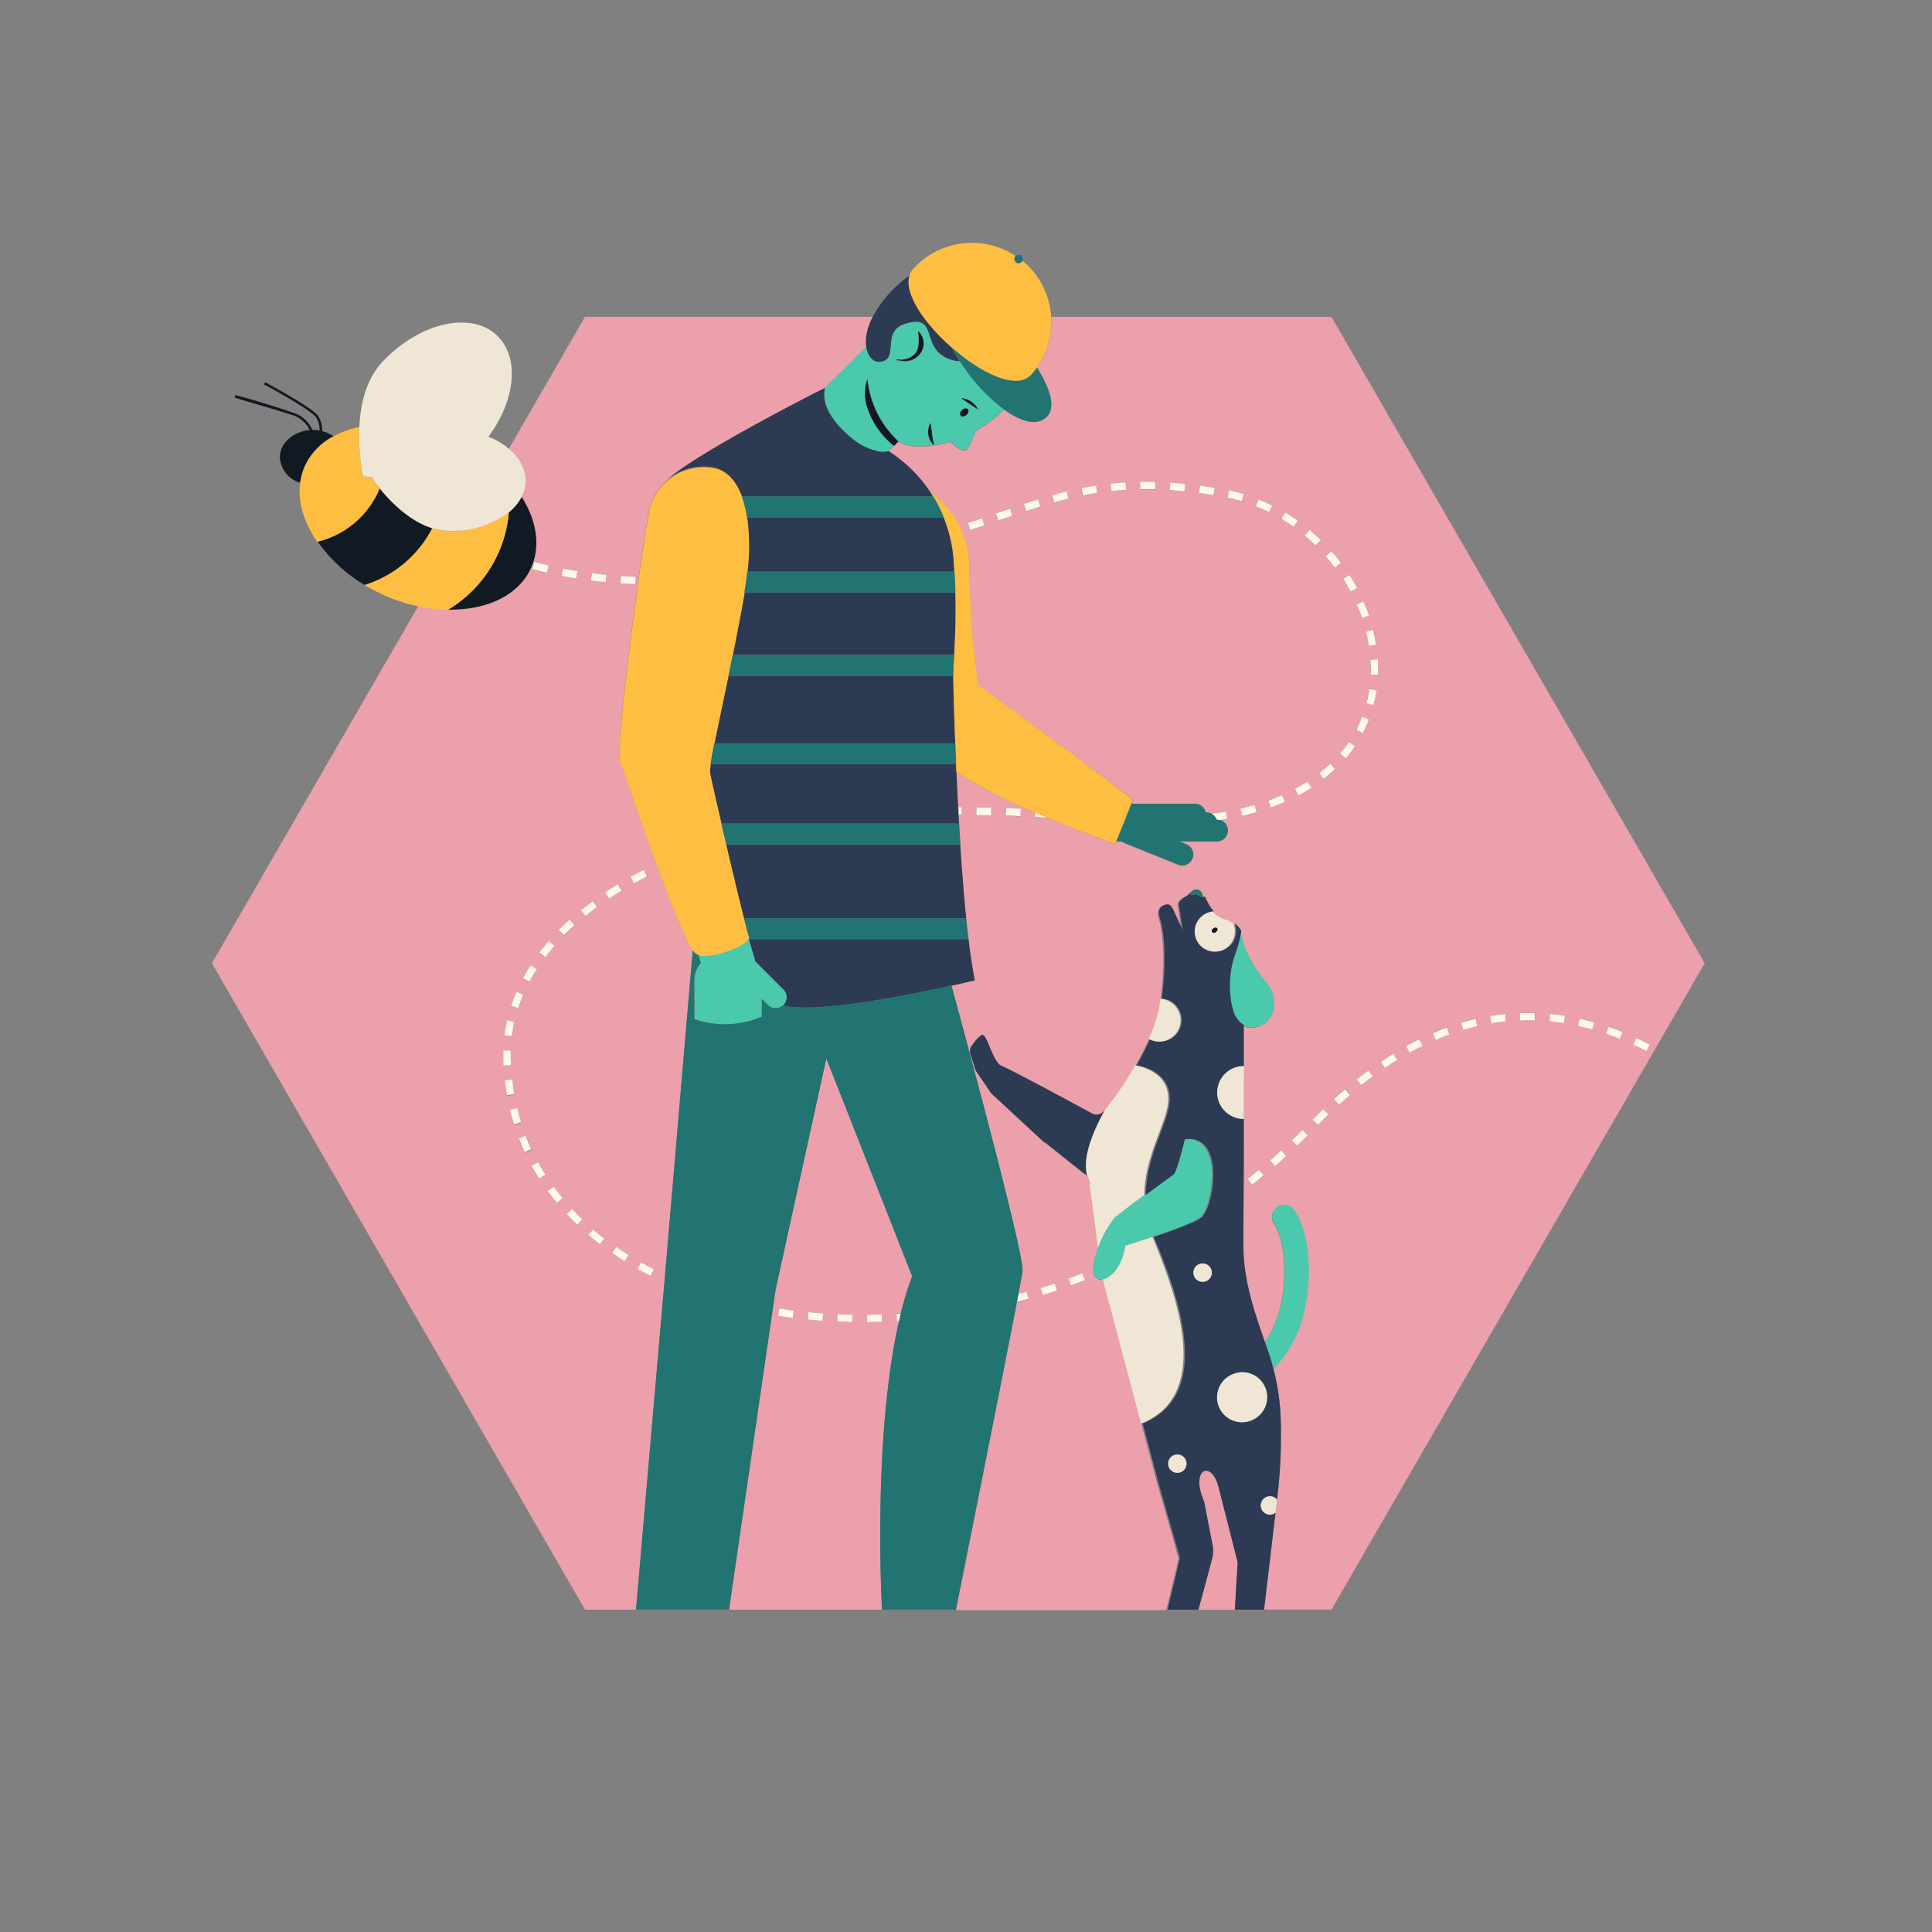
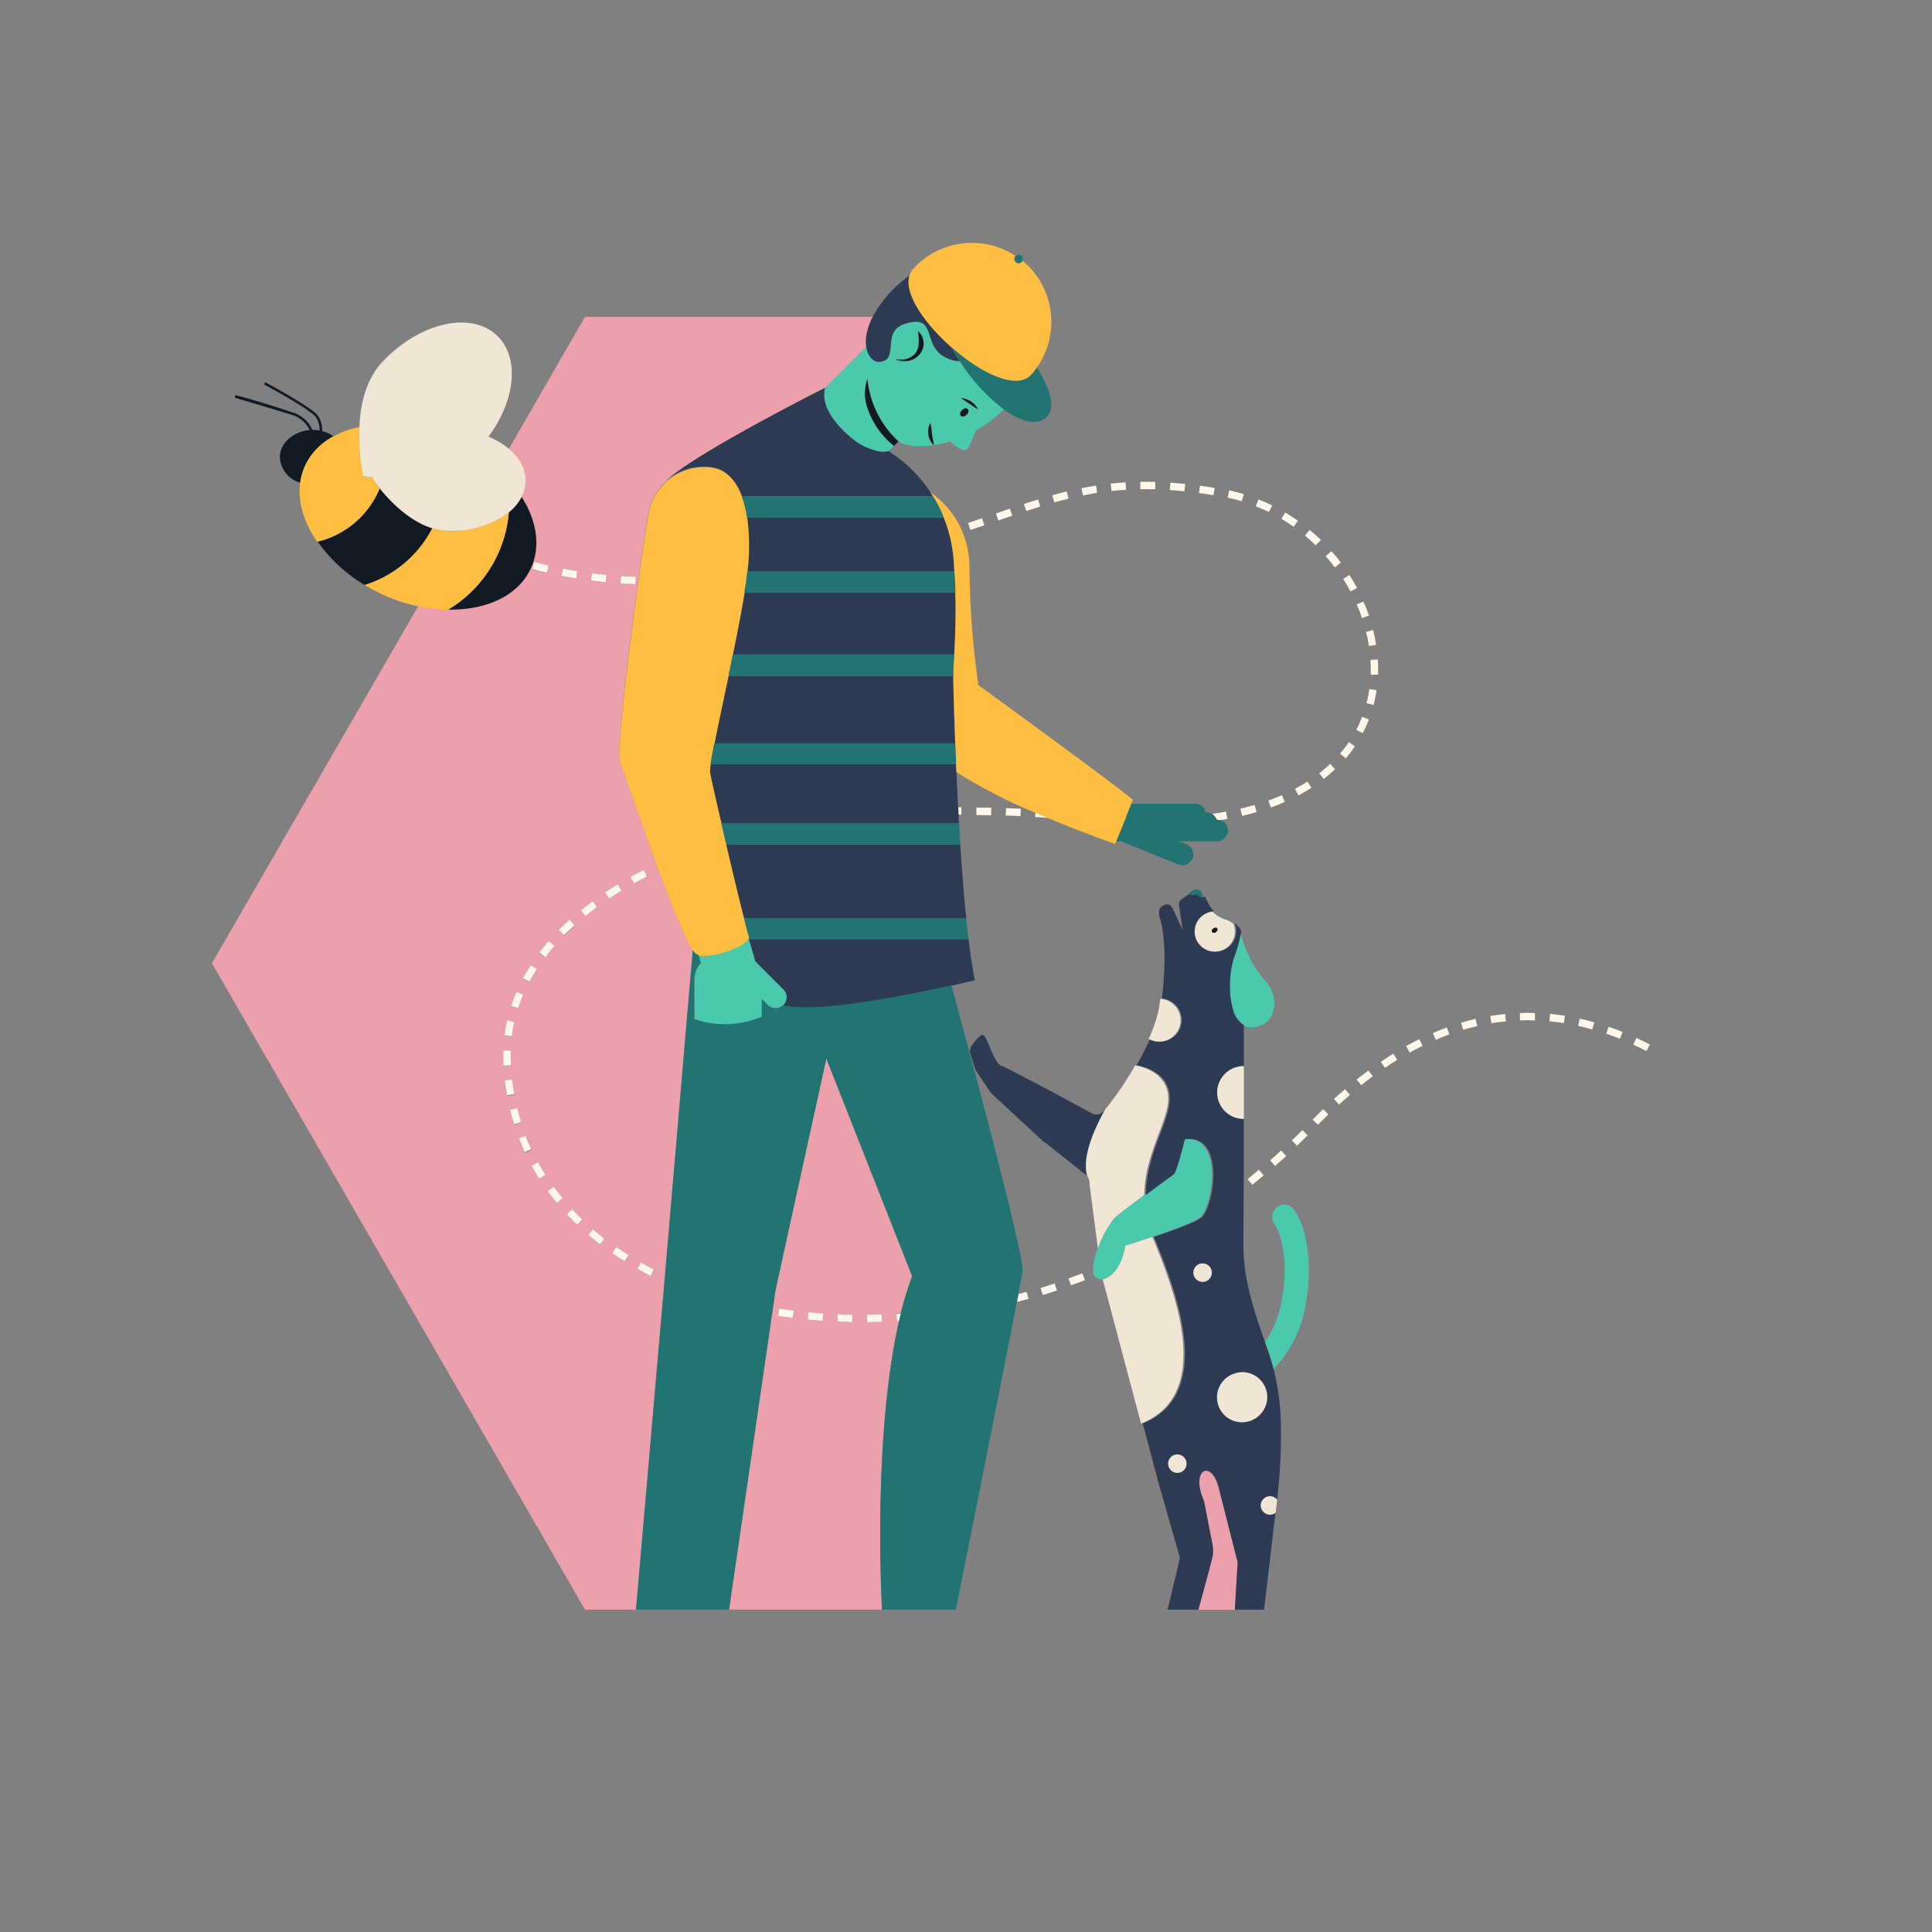
<svg xmlns="http://www.w3.org/2000/svg" id="Layer_1" data-name="Layer 1" viewBox="0 0 340.16 340.16">
  <rect x="0" y="0" width="340.16" height="340.16" fill="#808080" stroke="none" />
  <defs>
    <style>.cls-1{fill:#eba0ac;}.cls-2{fill:#fff8ea;}.cls-3{fill:#111a23;}.cls-4{fill:#4bc9ac;}.cls-5{fill:#2d3a53;}.cls-6{fill:#febe42;}.cls-7{fill:#f0e6d6;}.cls-8{fill:#217471;}</style>
  </defs>
-   <path class="cls-1" d="M234.43,55.79H185.1a13.85,13.85,0,0,1-2.51,8.9c2.41,3.91,3.51,7.29,1.46,8.9-1.75,1.39-4.44.52-7.24-1.5a21.86,21.86,0,0,1-5,3.8c-.61,1.6-1.28,3.15-1.68,3.38-.76.41-2.38-1-2.87-1.46-4.08,1.23-7.73,1-9.09-.09l-.8.81-.92.92.72.49a25.94,25.94,0,0,1,2.27,1.76,24.81,24.81,0,0,1,4.36,5,16,16,0,0,1,6.88,13.06,155.39,155.39,0,0,0,1.57,20.9s25,18.13,27.27,20.15l-.3.75h.83l.16,0h10.16a1.93,1.93,0,0,1,1.88,1.52h.12a1.87,1.87,0,0,1,1,.28c.86-.12,1.7-.25,2.52-.41l.23,1.28c-.45.09-.92.15-1.37.23a1.91,1.91,0,0,1-.54,3.75h-6.65l1.29.52a1.92,1.92,0,0,1-1.44,3.56l-9.43-3.8a2,2,0,0,1-.46-.28h-1l-.16.4s-5.45-1.89-11.87-4.57l-2.23-.15.05-.77a90.69,90.69,0,0,1-13.91-7.17c.08,2,.18,4.1.29,6.24h.58l0,1.3h-.54l.09,1.59c.07,1.22.14,2.45.22,3.67.28,4.45.63,8.9,1.05,13,.13,1.26.26,2.49.41,3.67.32,2.69.69,5.14,1.09,7.22h0s-1.58.39-4.07.94c3.14,11.55,12.88,47.66,12.51,50.32-.05.43-.32,1.85-.73,4l1.41-.38.35,1.25c-.67.19-1.35.37-2,.54-2.5,13-8.92,45.1-10.74,54.18h37c1-4,2.19-9,2.17-9.15l-4-14a.29.29,0,0,0,0-.09l-2.54-9.55-6.75-25.41a1.39,1.39,0,0,1-1.73-1.38,10.29,10.29,0,0,1,.85-4l-1.47-11.29-.09-.7h0a1.49,1.49,0,0,0-.3-.77,1.52,1.52,0,0,0-.66-.54l-6.65-5.3a1.7,1.7,0,0,1-.46-.29l-9-8.34a2.09,2.09,0,0,1-.24-.28l-2.51-3.69a1.62,1.62,0,0,1-.2-.42l-.84-2.64a1.62,1.62,0,0,1,.21-1.43c.5-.7,1.3-1.73,1.85-1.91.86-.29,1.88,4.88,3.47,5.46,1.32.48,12.37,6.44,15.92,8.37a1.63,1.63,0,0,0,2-.36c.1-.11.2-.24.3-.36a52.2,52.2,0,0,0,5.25-7.74c.9-1.59,1.71-3.18,2.38-4.68a23.12,23.12,0,0,0,1.84-5.47c.09-.55.15-1.07.22-1.59,1-7.91.16-12.33-.21-13.76-.57-1.58-.17-2.41.66-2.72s1.24.07,1.8,1.34l1.43,3.08-.65-4.29c-.21-1,.84-1.38,1.45-1.81l.61-.44.49-.35a1.12,1.12,0,0,1,.56-.29,1.07,1.07,0,0,1,1.26.87l.16.33.71,1.4a5.22,5.22,0,0,0,.93,1.25,5.39,5.39,0,0,0,2.48,1.46,4.44,4.44,0,0,1,1.18.67,4.3,4.3,0,0,1,1.13,1.31l0,.06s0,.1,0,.15,0-.1,0-.15a19.91,19.91,0,0,0,4.24,8.55c3.16,3.25,1.91,8.54-2.58,8.35a2.72,2.72,0,0,1-1.23-.36c.4,10.71.11,33.17.12,38.79,0,5.84,1.72,11.1,3.78,17a19.25,19.25,0,0,0,3-7.57c1.09-5.77.13-11.14-1.34-13.25a2.13,2.13,0,1,1,3.48-2.47l0,0c2.42,3.49,3.23,10.11,2,16.48A21.44,21.44,0,0,1,224.21,241a40,40,0,0,1,1.23,7.78,89.52,89.52,0,0,1-.57,15l-2.31,19.61h11.87L300.14,169.6ZM170.85,93.31h0l-.41-1.23,2.45-.83.42,1.23Zm4.92-1.68-.42-1.23,2.46-.84.42,1.23ZM180.69,90h0l-.41-1.24c.84-.27,1.67-.54,2.49-.79l.39,1.24-2.47.79Zm4.94-1.52h0l-.35-1.25c.84-.24,1.68-.46,2.53-.67l.31,1.27c-.84.21-1.67.42-2.49.65Zm5-1.21h0L190.37,86c.85-.17,1.71-.33,2.58-.46l.2,1.28c-.86.14-1.7.29-2.52.46Zm5.07-.79h0l-.14-1.3c.86-.09,1.73-.16,2.62-.22l.08,1.3C197.38,86.29,196.53,86.36,195.7,86.45Zm7.7-.3-1.89,0h-.69l0-1.3c.29,0,.58,0,.87,0l1.76,0Zm5.14.35c-.88-.09-1.74-.16-2.57-.22l.09-1.3c.85.06,1.72.13,2.61.23Zm5.11.69c-.86-.14-1.71-.27-2.55-.38l.18-1.29c.84.11,1.7.24,2.59.39Zm-23.1,137,.47,1.21c-.81.31-1.63.61-2.45.9h0l-.43-1.22C188.94,224.8,189.74,224.5,190.55,224.19Zm-4.86,1.74.4,1.24c-.82.27-1.65.53-2.48.78h0l-.38-1.25Zm-11.2-82.43-2.6-.05,0-1.3,2.61,0Zm5.18.2c-.87,0-1.73-.08-2.59-.11l0-1.31,2.61.12Zm40.81,64.92h0l-.81-1,2-1.63.83,1C221.84,207.53,221.16,208.07,220.48,208.62Zm21.83-95.08-1.28.2c-.13-.83-.29-1.67-.5-2.49l1.26-.32C242,111.8,242.18,112.67,242.31,113.54ZM241,108.38l-1.23.43c-.27-.8-.58-1.6-.92-2.38l1.19-.52C240.44,106.72,240.76,107.56,241,108.38Zm-3.45-7.15c.47.74.92,1.51,1.34,2.29l-1.15.61c-.4-.75-.83-1.49-1.29-2.2ZM234.41,97c.58.66,1.14,1.35,1.67,2l-1,.78c-.51-.67-1-1.34-1.61-2Zm-3.8-3.7c.67.56,1.34,1.16,2,1.77l-.91.94q-.91-.9-1.89-1.71Zm-4.32-3.07c.75.45,1.5.94,2.22,1.45l-.75,1.06c-.69-.49-1.41-1-2.14-1.39Zm-10.11-2.58.27-1.28c.85.19,1.72.41,2.57.66l-.37,1.25C217.83,88,217,87.82,216.18,87.65Zm2.52,56h0l-.3-1.27c.85-.2,1.68-.42,2.48-.65l.37,1.25C220.42,143.22,219.57,143.45,218.7,143.65Zm2.36-54.54.47-1.21c.82.32,1.64.68,2.43,1.07l-.57,1.17C222.63,89.76,221.84,89.42,221.06,89.11Zm2.69,53.05h0l-.44-1.22c.8-.29,1.6-.61,2.37-.95l.52,1.2C225.42,141.54,224.59,141.87,223.75,142.16Zm.75,63.11h0l-.86-1c.66-.56,1.3-1.14,1.93-1.72l.88,1Q225.48,204.42,224.5,205.27Zm3.86-3.53h0l-.9-.94c.62-.59,1.24-1.2,1.85-1.81l.92.92C229.61,200.52,229,201.14,228.36,201.74Zm.24-61.7h0l-.61-1.15c.76-.4,1.5-.83,2.2-1.28l.7,1.1C230.16,139.18,229.39,139.63,228.6,140Zm3.45,58-.94-.91c.62-.64,1.24-1.25,1.86-1.85l.91.93Q233,197.1,232.05,198Zm1-60.86h0l-.79-1c.67-.52,1.32-1.07,1.93-1.65l.89.95A24,24,0,0,1,233.06,137.18Zm2.69,57.25h0l-.88-1c.66-.6,1.31-1.18,2-1.74l.85,1C237,193.27,236.39,193.84,235.75,194.43Zm1.18-60.91h0l-1-.85a23.23,23.23,0,0,0,1.54-2l1.07.74A25.28,25.28,0,0,1,236.93,133.52Zm2.88-7.32,1.21.47a22.21,22.21,0,0,1-1.1,2.44h0l-1.15-.6A21.58,21.58,0,0,0,239.81,126.2Zm-.15,64.88h0l-.81-1c.7-.55,1.39-1.08,2.08-1.6l.78,1C241,190,240.35,190.53,239.66,191.08Zm2.19-67h0l-1.25-.33c.21-.82.37-1.64.5-2.47l1.28.18A23.34,23.34,0,0,1,241.85,124.13Zm.77-5.28h0l-1.3,0c0-.34,0-.68,0-1,0-.51,0-1,0-1.52l1.3-.08c0,.54.05,1.07.05,1.6,0,.36,0,.72,0,1.07ZM243.81,188l-.73-1.07c.73-.5,1.47-1,2.21-1.44l.68,1.11C245.25,187.06,244.53,187.53,243.81,188Zm4.38-2.7-.63-1.14c.78-.43,1.56-.84,2.33-1.22l.57,1.17C249.71,184.5,249,184.9,248.19,185.32Zm4.61-2.26h0l-.52-1.2q1.23-.53,2.46-1l.44,1.22c-.79.29-1.59.6-2.38.94Zm4.82-1.75h0l-.37-1.24c.85-.26,1.7-.48,2.55-.68l.29,1.27c-.82.19-1.65.41-2.47.65Zm5-1.15h0l-.21-1.28c.88-.15,1.75-.26,2.62-.35l.13,1.3c-.84.08-1.69.2-2.54.33Zm7.65-.5c-.85,0-1.7,0-2.56,0h0l0-1.3q1.32-.06,2.64,0Zm5.09.47c-.84-.13-1.69-.24-2.54-.32l.12-1.3c.88.09,1.76.2,2.62.33Zm5,1.11q-1.23-.35-2.49-.63l.28-1.27c.87.19,1.72.41,2.57.65Zm4.86,1.66c-.79-.32-1.59-.62-2.4-.89l.42-1.23c.83.28,1.65.59,2.47.92Zm2.37,1,.54-1.18c.8.37,1.59.75,2.37,1.16l-.6,1.15C289.12,184.66,288.35,184.28,287.57,183.92Z" />
  <path class="cls-1" d="M136.55,227.11l-8.19,56.3h26.92c-.36-7.77-1.09-32.66,3-50.83l-.4,0h0l-.07-1.3.78-.06a60.24,60.24,0,0,1,2-6.55l-15.11-38.32Zm3.06,4.93c-.87-.11-1.73-.23-2.59-.37l.2-1.28c.85.13,1.7.25,2.56.36Zm5.22.51c-.88-.06-1.75-.13-2.61-.22l.13-1.3c.85.09,1.71.16,2.57.22Zm10.42-1.12.05,1.3-2.62.06v-1.3Zm-7.75,0c.86,0,1.72.06,2.58.08l0,1.3c-.88,0-1.75,0-2.62-.08Z" />
  <path class="cls-1" d="M214.59,262c-.56-2.32-1.66-3.24-2.47-3a1.07,1.07,0,0,0-.32.16c-.62.48-.92,1.84-.3,3.87l.27,1.39,1.47,7.54a5.53,5.53,0,0,1-.07,2.46h0c-.3,1.21-.81,3.11-1.37,5.15l0,.17-.64,2.35-.05.19c-.11.38-.22.77-.32,1.15h6.66l.48-8.11a1.59,1.59,0,0,0-.1-.68Z" />
  <path class="cls-1" d="M114.31,89.73a9.76,9.76,0,0,1,3-5c4.75-4.72,27.8-16.33,28-16.41l7.28-7.27a6.65,6.65,0,0,1,.06-2.21,11.08,11.08,0,0,1,1.08-3.06H103L81.15,93.66c.34.2.66.4,1,.59l-.62,1.15c-.37-.2-.7-.41-1-.61L37.31,169.6,103,283.41h9l5-57.62h0l4-46.84h0l1-11.66c-3.25-4.79-11.87-30.88-12.8-33.14C108.16,131.69,113.31,94.31,114.31,89.73Zm-5,11.68c.84,0,1.7.1,2.58.13l0,1.31-2.62-.14Zm-5.14-.49c.84.11,1.69.2,2.56.28l-.12,1.3c-.88-.08-1.75-.18-2.6-.29Zm-5.09-.8c.82.16,1.67.3,2.53.44l-.2,1.29c-.88-.14-1.74-.29-2.58-.46Zm-1.53,66.44c-.57.65-1.11,1.32-1.61,2h0l-1-.78c.52-.69,1.08-1.38,1.66-2ZM94.09,99c.81.22,1.64.43,2.5.63l-.3,1.27c-.87-.2-1.71-.42-2.54-.64Zm-.67,71,1.1.7c-.47.73-.9,1.46-1.3,2.2h0l-1.14-.61C92.49,171.46,92.94,170.69,93.42,169.94Zm-2.2,7.57h0L90,177.1c.27-.84.59-1.67.94-2.48l1.19.51c-.33.78-.63,1.57-.9,2.38Zm-1.1,4.94h0l-1.29-.16c.12-.88.26-1.76.46-2.63l1.27.29c-.18.82-.33,1.66-.44,2.5Zm-.93-85c.78.29,1.59.56,2.43.83l-.39,1.24c-.86-.27-1.69-.55-2.49-.85Zm-2.9.26c-.83-.35-1.63-.7-2.4-1.07l.56-1.17c.75.36,1.53.71,2.34,1Zm2.33,88.69c0-.22,0-.45,0-.68s0-.48,0-.72l1.3,0c0,.23,0,.46,0,.69s0,.43,0,.65c0,.41,0,.81,0,1.21l-1.3.07C88.65,187.18,88.63,186.77,88.62,186.35Zm.26,3.87,1.3-.14c.09.85.22,1.7.36,2.53l-1.28.23C89.11,192,89,191.11,88.88,190.22Zm.92,5.2,1.26-.31c.21.84.44,1.66.69,2.47l-1.24.39C90.25,197.13,90,196.28,89.8,195.42Zm2.62,7.46c-.38-.8-.73-1.62-1-2.43l1.22-.47c.31.8.64,1.58,1,2.35ZM95,207.52c-.47-.74-.92-1.5-1.34-2.27l1.14-.63c.41.75.84,1.48,1.3,2.2Zm3.11,4.26c-.56-.68-1.1-1.37-1.62-2.08l1-.77c.5.69,1,1.37,1.57,2Zm.32-48c.61-.61,1.24-1.22,1.91-1.82l.87,1c-.65.58-1.26,1.17-1.85,1.77h0Zm3.27,51.89c-.64-.6-1.26-1.23-1.86-1.87l.95-.89c.58.62,1.18,1.23,1.8,1.82Zm.64-55.43c.67-.54,1.36-1.08,2.08-1.61l.77,1c-.71.52-1.38,1.05-2,1.58h0Zm3.36,58.86c-.7-.54-1.38-1.09-2.05-1.66l.85-1c.65.55,1.31,1.09,2,1.62Zm8.91,5.57c-.79-.4-1.56-.81-2.32-1.24l.64-1.13c.74.42,1.5.82,2.27,1.21Zm-1.22-71.49.59,1.17c-.78.39-1.54.8-2.28,1.2h0l-.63-1.14C111.78,154,112.55,153.56,113.34,153.16ZM110,222.07c-.75-.47-1.48-.95-2.2-1.45l.74-1.07c.7.49,1.42,1,2.15,1.42Zm-2.74-63.87h0l-.72-1.08q1.06-.72,2.22-1.41l.67,1.11C108.67,157.27,108,157.73,107.24,158.2Z" />
  <path class="cls-2" d="M181.09,228.69l-.35-1.25-1.41.38q-.12.66-.27,1.41C179.74,229.06,180.42,228.88,181.09,228.69Z" />
  <path class="cls-2" d="M112.24,223.41c.76.43,1.53.84,2.32,1.24l.59-1.16c-.77-.39-1.53-.79-2.27-1.21Z" />
  <path class="cls-2" d="M169.27,143.44h0l0-1.3h-.58c0,.43.05.86.07,1.3Z" />
  <path class="cls-2" d="M155.25,231.43l-2.58.06v1.3l2.62-.06Z" />
  <path class="cls-2" d="M214.18,144.32h0a1.91,1.91,0,0,1,.54.09c.45-.08.92-.14,1.37-.23l-.23-1.28c-.82.16-1.66.29-2.52.41A1.88,1.88,0,0,1,214.18,144.32Z" />
  <polygon class="cls-2" points="116.93 225.79 116.93 225.78 116.93 225.79 116.93 225.79" />
  <path class="cls-2" d="M227.46,200.79l.9.94h0c.63-.6,1.25-1.22,1.87-1.84l-.92-.92C228.7,199.59,228.08,200.2,227.46,200.79Z" />
  <path class="cls-2" d="M173.31,92.48l-.42-1.23-2.45.83.41,1.23Z" />
  <path class="cls-2" d="M157.91,232.61h0l.4,0c.11-.44.21-.89.31-1.33l-.78.06Z" />
  <path class="cls-2" d="M137,231.67c.86.14,1.72.26,2.59.37l.17-1.29c-.86-.11-1.71-.23-2.56-.36Z" />
  <path class="cls-2" d="M142.22,232.33c.86.09,1.73.16,2.61.22l.09-1.3c-.86-.06-1.72-.13-2.57-.22Z" />
  <path class="cls-2" d="M147.44,232.7c.87,0,1.74.07,2.62.08l0-1.3c-.86,0-1.72,0-2.58-.08Z" />
  <path class="cls-2" d="M182.26,143.84l2.23.15-2.18-.92Z" />
  <path class="cls-2" d="M225.69,140c-.77.34-1.57.66-2.37.95l.44,1.22h0c.84-.29,1.67-.62,2.46-1Z" />
  <path class="cls-2" d="M174.52,142.2l-2.61,0,0,1.3,2.6.05Z" />
  <path class="cls-2" d="M219.67,207.6l.81,1h0c.68-.55,1.36-1.09,2-1.65l-.83-1Z" />
  <path class="cls-2" d="M177.08,143.59c.86,0,1.72.06,2.59.11l.07-1.3-2.61-.12Z" />
  <path class="cls-2" d="M170.85,93.31Z" />
  <path class="cls-2" d="M223.64,204.29l.86,1q1-.86,1.95-1.74l-.88-1C224.94,203.15,224.3,203.73,223.64,204.29Z" />
  <polygon class="cls-2" points="224.5 205.27 224.5 205.27 224.5 205.27 224.5 205.27" />
  <path class="cls-2" d="M183.61,228c.83-.25,1.66-.51,2.48-.78l-.4-1.24-2.47.78.38,1.25Z" />
  <path class="cls-2" d="M180.69,90Z" />
  <polygon class="cls-2" points="175.35 90.4 175.77 91.63 178.23 90.79 177.81 89.56 175.35 90.4" />
  <path class="cls-2" d="M182.77,87.94c-.82.25-1.65.52-2.49.79l.41,1.24,2.47-.79Z" />
  <path class="cls-2" d="M188.57,226.3c.82-.29,1.64-.59,2.45-.9l-.47-1.21c-.81.31-1.61.61-2.42.9l.43,1.22Z" />
  <path class="cls-2" d="M109.42,156.81l-.67-1.11q-1.16.69-2.22,1.41l.72,1.08h0C108,157.73,108.67,157.27,109.42,156.81Z" />
  <path class="cls-2" d="M90.93,174.62c-.35.81-.67,1.64-.94,2.48l1.23.41c.27-.81.57-1.6.9-2.38Z" />
  <path class="cls-2" d="M82.17,94.25c-.36-.19-.68-.39-1-.59l-.65,1.13c.35.2.68.41,1,.61Z" />
  <polygon class="cls-2" points="91.22 177.51 91.22 177.5 91.22 177.51 91.22 177.51" />
  <path class="cls-2" d="M89.28,179.66c-.2.87-.34,1.75-.46,2.63l1.29.16c.11-.84.26-1.68.44-2.5Z" />
  <polygon class="cls-2" points="90.11 182.45 90.11 182.45 90.11 182.45 90.11 182.45" />
-   <polygon class="cls-2" points="93.23 172.84 93.22 172.84 93.22 172.84 93.23 172.84" />
  <path class="cls-2" d="M94.52,170.64l-1.1-.7c-.48.75-.93,1.52-1.34,2.29l1.14.61C93.62,172.1,94.05,171.37,94.52,170.64Z" />
  <path class="cls-2" d="M101.64,100.56c-.86-.14-1.71-.28-2.53-.44l-.25,1.27c.84.17,1.7.32,2.58.46Z" />
  <path class="cls-2" d="M106.76,101.2c-.87-.08-1.72-.17-2.56-.28l-.16,1.29c.85.11,1.72.21,2.6.29Z" />
  <path class="cls-2" d="M96.59,99.58c-.86-.2-1.69-.41-2.5-.63l-.34,1.26c.83.22,1.67.44,2.54.64Z" />
  <path class="cls-2" d="M96,168.54h0c.5-.67,1-1.34,1.61-2l-1-.85c-.58.67-1.14,1.36-1.66,2Z" />
  <path class="cls-2" d="M91.62,98.23c-.84-.27-1.65-.54-2.43-.83l-.45,1.22c.8.3,1.63.58,2.49.85Z" />
  <path class="cls-2" d="M91.06,195.11l-1.26.31c.21.86.45,1.71.71,2.55l1.24-.39C91.5,196.77,91.27,196,91.06,195.11Z" />
  <path class="cls-2" d="M105.14,159.66l-.77-1c-.72.53-1.41,1.07-2.08,1.61l.81,1h0C103.76,160.71,104.43,160.18,105.14,159.66Z" />
  <path class="cls-2" d="M99.79,213.78c.6.64,1.22,1.27,1.86,1.87l.89-.94c-.62-.59-1.22-1.2-1.8-1.82Z" />
  <path class="cls-2" d="M101.16,162.91l-.87-1c-.67.6-1.3,1.21-1.91,1.82l.93.91h0C99.9,164.08,100.51,163.49,101.16,162.91Z" />
  <path class="cls-2" d="M103.6,217.42c.67.57,1.35,1.12,2.05,1.66l.79-1c-.68-.53-1.34-1.07-2-1.62Z" />
  <path class="cls-2" d="M83.89,96.59c.77.37,1.57.72,2.4,1.07l.5-1.2c-.81-.33-1.59-.68-2.34-1Z" />
  <path class="cls-2" d="M111.92,101.54c-.88,0-1.74-.08-2.58-.13l-.09,1.3,2.62.14Z" />
  <path class="cls-2" d="M107.78,220.62c.72.5,1.45,1,2.2,1.45l.69-1.1c-.73-.46-1.45-.93-2.15-1.42Z" />
  <path class="cls-2" d="M96.44,209.7c.52.71,1.06,1.4,1.62,2.08l1-.83c-.54-.65-1.07-1.33-1.57-2Z" />
  <path class="cls-2" d="M90.18,190.08l-1.3.14c.1.89.23,1.76.38,2.62l1.28-.23C90.4,191.78,90.27,190.93,90.18,190.08Z" />
  <path class="cls-2" d="M113.93,154.33l-.59-1.17c-.79.4-1.56.81-2.32,1.23l.63,1.14h0C112.39,155.13,113.15,154.72,113.93,154.33Z" />
  <path class="cls-2" d="M91.37,200.45c.32.81.67,1.63,1,2.43l1.17-.55c-.36-.77-.69-1.55-1-2.35Z" />
  <path class="cls-2" d="M93.61,205.25c.42.77.87,1.53,1.34,2.27l1.1-.7c-.46-.72-.89-1.45-1.3-2.2Z" />
  <path class="cls-2" d="M89.92,186.32c0-.22,0-.42,0-.65s0-.46,0-.69l-1.3,0c0,.24,0,.5,0,.72s0,.46,0,.68c0,.42,0,.83,0,1.25l1.3-.07C90,187.13,89.93,186.73,89.92,186.32Z" />
  <path class="cls-2" d="M239.81,108.81l1.23-.43c-.28-.82-.6-1.66-1-2.47l-1.19.52C239.23,107.21,239.54,108,239.81,108.81Z" />
  <path class="cls-2" d="M238.93,103.52c-.42-.78-.87-1.55-1.34-2.29l-1.1.7c.46.71.89,1.45,1.29,2.2Z" />
  <path class="cls-2" d="M241,113.74l1.28-.2c-.13-.87-.3-1.74-.52-2.61l-1.26.32C240.74,112.07,240.9,112.91,241,113.74Z" />
  <path class="cls-2" d="M236.08,99.05c-.53-.7-1.09-1.39-1.67-2l-1,.86c.56.63,1.1,1.3,1.61,2Z" />
  <path class="cls-2" d="M232.58,95.07c-.63-.61-1.3-1.21-2-1.77l-.83,1q1,.81,1.89,1.71Z" />
  <path class="cls-2" d="M241.34,117.78c0,.34,0,.68,0,1l1.3,0c0-.35,0-.71,0-1.07,0-.53,0-1.06-.05-1.6l-1.3.08C241.33,116.77,241.34,117.27,241.34,117.78Z" />
  <path class="cls-2" d="M246,186.62l-.68-1.11c-.74.46-1.48.94-2.21,1.44l.73,1.07C244.53,187.53,245.25,187.06,246,186.62Z" />
  <polygon class="cls-2" points="252.8 183.06 252.79 183.06 252.79 183.06 252.8 183.06" />
  <path class="cls-2" d="M255.18,182.12l-.44-1.22q-1.23.43-2.46,1l.52,1.2C253.59,182.72,254.39,182.41,255.18,182.12Z" />
  <polygon class="cls-2" points="257.62 181.31 257.62 181.31 257.61 181.31 257.62 181.31" />
  <polygon class="cls-2" points="242.63 118.85 242.62 118.85 242.62 118.86 242.63 118.85" />
  <path class="cls-2" d="M250.46,184.13l-.57-1.17c-.77.38-1.55.79-2.33,1.22l.63,1.14C249,184.9,249.71,184.5,250.46,184.13Z" />
  <path class="cls-2" d="M228.51,91.68c-.72-.51-1.47-1-2.22-1.45l-.67,1.12c.73.43,1.45.9,2.14,1.39Z" />
  <path class="cls-2" d="M228,138.89l.61,1.15h0c.79-.41,1.56-.86,2.29-1.33l-.7-1.1C229.49,138.06,228.75,138.49,228,138.89Z" />
  <path class="cls-2" d="M190.63,87.24Z" />
  <path class="cls-2" d="M188.12,87.8l-.31-1.27c-.85.21-1.69.43-2.53.67l.35,1.25C186.45,88.22,187.28,88,188.12,87.8Z" />
  <path class="cls-2" d="M195.7,86.45Z" />
  <path class="cls-2" d="M193.15,86.78,193,85.5c-.87.13-1.73.29-2.58.46l.26,1.28C191.45,87.07,192.29,86.92,193.15,86.78Z" />
  <path class="cls-2" d="M260.09,180.66l-.29-1.27c-.85.2-1.7.42-2.55.68l.37,1.24C258.44,181.07,259.27,180.85,260.09,180.66Z" />
  <path class="cls-2" d="M185.63,88.45Z" />
  <path class="cls-2" d="M219,87c-.85-.25-1.72-.47-2.57-.66l-.27,1.28c.82.17,1.65.38,2.47.63Z" />
  <path class="cls-2" d="M224,89c-.79-.39-1.61-.75-2.43-1.07l-.47,1.21c.78.31,1.57.65,2.33,1Z" />
  <path class="cls-2" d="M218.7,143.65h0c.87-.2,1.72-.43,2.55-.67l-.37-1.25c-.8.23-1.63.45-2.48.65Z" />
  <path class="cls-2" d="M213.87,85.91c-.89-.15-1.75-.28-2.59-.39l-.18,1.29c.84.11,1.69.24,2.55.38Z" />
  <path class="cls-2" d="M208.67,85.21c-.89-.1-1.76-.17-2.61-.23l-.09,1.3c.83.06,1.69.13,2.57.22Z" />
  <path class="cls-2" d="M201.51,86.13l1.89,0,0-1.3-1.76,0c-.29,0-.58,0-.87,0l0,1.3Z" />
  <path class="cls-2" d="M198.26,86.23l-.08-1.3c-.89.06-1.76.13-2.62.22l.14,1.3C196.53,86.36,197.38,86.29,198.26,86.23Z" />
  <path class="cls-2" d="M234.2,134.5c-.61.58-1.26,1.13-1.93,1.65l.79,1h0a24,24,0,0,0,2-1.73Z" />
  <path class="cls-2" d="M239.92,129.11a22.21,22.21,0,0,0,1.1-2.44l-1.21-.47a21.58,21.58,0,0,1-1,2.3l1.15.6Z" />
  <path class="cls-2" d="M270.25,179.66l0-1.3q-1.32-.06-2.64,0l0,1.3C268.55,179.62,269.4,179.62,270.25,179.66Z" />
  <path class="cls-2" d="M265.14,179.83l-.13-1.3c-.87.09-1.74.2-2.62.35l.21,1.28C263.45,180,264.3,179.91,265.14,179.83Z" />
  <path class="cls-2" d="M234.87,193.48l.88,1h0c.64-.59,1.29-1.16,1.93-1.7l-.85-1C236.18,192.3,235.53,192.88,234.87,193.48Z" />
  <path class="cls-2" d="M240.59,123.8l1.25.33h0a23.34,23.34,0,0,0,.52-2.62l-1.28-.18C241,122.16,240.8,123,240.59,123.8Z" />
  <path class="cls-2" d="M285.69,181.7c-.82-.33-1.64-.64-2.47-.92L282.8,182c.81.27,1.61.57,2.4.89Z" />
  <path class="cls-2" d="M290.48,183.9c-.78-.41-1.57-.79-2.37-1.16l-.54,1.18c.78.36,1.55.74,2.31,1.13Z" />
  <path class="cls-2" d="M275.54,178.84c-.86-.13-1.74-.24-2.62-.33l-.12,1.3c.85.08,1.7.19,2.54.32Z" />
  <path class="cls-2" d="M235.94,132.67l1,.85h0a25.28,25.28,0,0,0,1.62-2.12l-1.07-.74A23.23,23.23,0,0,1,235.94,132.67Z" />
  <polygon class="cls-2" points="262.6 180.16 262.6 180.16 262.6 180.16 262.6 180.16" />
  <polygon class="cls-2" points="267.69 179.66 267.69 179.66 267.69 179.66 267.69 179.66" />
  <path class="cls-2" d="M280.7,180c-.85-.24-1.7-.46-2.57-.65l-.28,1.27q1.26.28,2.49.63Z" />
  <path class="cls-2" d="M231.11,197.13l.94.91q.91-.94,1.83-1.83l-.91-.93C232.35,195.88,231.73,196.49,231.11,197.13Z" />
  <path class="cls-2" d="M238.85,190.06l.81,1h0c.69-.55,1.37-1.07,2.05-1.57l-.78-1C240.24,189,239.55,189.51,238.85,190.06Z" />
  <polygon class="cls-3" points="158.18 77.72 157.37 78.53 157.38 78.53 158.18 77.72 158.18 77.72 158.18 77.72" />
  <path class="cls-3" d="M152.73,66.67a7.86,7.86,0,0,0-.14,4.87,14.48,14.48,0,0,0,4.78,7l.81-.81A17.22,17.22,0,0,1,152.73,66.67Z" />
  <path class="cls-4" d="M227.86,213l0,0a2.13,2.13,0,1,0-3.48,2.47c1.47,2.11,2.43,7.48,1.34,13.25a19.25,19.25,0,0,1-3,7.57q.35,1,.69,2c.31.91.58,1.84.82,2.77a21.44,21.44,0,0,0,5.68-11.52C231.09,223.13,230.28,216.51,227.86,213Z" />
  <path class="cls-4" d="M222.61,172.51a19.91,19.91,0,0,1-4.24-8.55s0,.1,0,.15a23.59,23.59,0,0,1-1.18,4.3,16.22,16.22,0,0,0-.78,5.64h0a13.83,13.83,0,0,0,.5,3.66,4.48,4.48,0,0,0,1.93,2.79,2.72,2.72,0,0,0,1.23.36C224.52,181.05,225.77,175.76,222.61,172.51Z" />
  <path class="cls-4" d="M208.35,200.6s-1.4,5.73-1.95,6.16c-.27.22-2.57,1.89-4.93,3.64s-4.72,3.54-5.26,4.08a19,19,0,0,0-2.91,5.35,10.29,10.29,0,0,0-.85,4,1.39,1.39,0,0,0,1.73,1.38c1.43-.25,3.33-2.1,4-5.92,0,0,2.17-.68,4.75-1.55,1.29-.44,2.68-.92,4-1.39.9-.33,1.73-.66,2.45-1a7.93,7.93,0,0,0,2-1.08,1.55,1.55,0,0,0,.19-.24,5.28,5.28,0,0,0,.59-1C213.93,209.13,214.53,199.74,208.35,200.6Z" />
  <path class="cls-4" d="M170.36,65.54h0c-.48-.64-.94-1.3-1.37-2a5.89,5.89,0,0,1-3.06-1c-3.47-2.31-1-7.36-6.64-5.56-3.82,1.23-1.43,5.41-3.53,6.44-1.33.65-2.49-.06-3-1.5a5,5,0,0,1-.22-.92h0l-7.28,7.27h0c-.95,3.57,2.54,7.1,4.83,9a10.61,10.61,0,0,0,4.1,2.07,3.71,3.71,0,0,0,2.26.08h0l.92-.92h0a14.48,14.48,0,0,1-4.78-7,7.86,7.86,0,0,1,.14-4.87,17.22,17.22,0,0,0,5.45,11h0c1.36,1.14,5,1.32,9.09.09.49.45,2.11,1.87,2.87,1.46.4-.23,1.07-1.78,1.68-3.38a21.86,21.86,0,0,0,5-3.8A32.64,32.64,0,0,1,170.36,65.54Zm1.86,6.6-3-2A3.66,3.66,0,0,1,172.22,72.14Zm-2.79,0c.35-.29.8-.32,1-.08s.06.66-.3,1-.8.32-1,.08S169.07,72.44,169.43,72.16Zm-11.57-8.87h0a3.38,3.38,0,0,0,3.4-1.19,3.63,3.63,0,0,0,.45-1.68,8.26,8.26,0,0,0-.11-1.92,0,0,0,0,1,0,0s0,0,0,0a3,3,0,0,1,.91,2,2.85,2.85,0,0,1-.78,2.11,3.24,3.24,0,0,1-1.91,1.06,4.29,4.29,0,0,1-2.07-.21,0,0,0,0,1,0-.06S157.84,63.28,157.86,63.29Zm5.91,14.26a3.07,3.07,0,0,1-.33-1,3.42,3.42,0,0,1,0-1.06,2.87,2.87,0,0,1,.36-1c.13.7.17,1.33.26,2s.2,1.23.36,1.92A2.1,2.1,0,0,1,163.77,77.55Z" />
  <path class="cls-4" d="M132.93,169.21a3.15,3.15,0,0,0-.09-.52l-1-3.34,0-.15a.55.55,0,0,1-.08.15,6.16,6.16,0,0,1-2.29,1.51h0c-2.08.94-4.94,1.67-6.48,1.25l.43,1.46a4.46,4.46,0,0,0-1.15,3v6.86a16.49,16.49,0,0,0,11.89-.43v-3.11l1.06,1.06a1.93,1.93,0,0,0,2.65.06h0l.09-.06h0a1.93,1.93,0,0,0,0-2.74Z" />
  <path class="cls-3" d="M161.65,58.45a0,0,0,0,0,0,0,8.26,8.26,0,0,1,.11,1.92,3.63,3.63,0,0,1-.45,1.68,3.38,3.38,0,0,1-3.4,1.19h0s0,0-.05,0a0,0,0,0,0,0,.06,4.29,4.29,0,0,0,2.07.21,3.24,3.24,0,0,0,1.91-1.06,2.85,2.85,0,0,0,.78-2.11,3,3,0,0,0-.91-2S161.67,58.44,161.65,58.45Z" />
  <path class="cls-5" d="M171.62,172.57h0c-.4-2.08-.77-4.53-1.09-7.22H131.85l1,3.34a3.15,3.15,0,0,1,.09.52l5,5a1.93,1.93,0,0,1,0,2.74h0l-.09.06h0c5.52,1.54,22-1.77,29.72-3.48,2.49-.55,4.07-.94,4.07-.94Z" />
  <path class="cls-5" d="M219,189.5c0,.24,0,.48,0,.72C219,190,219,189.74,219,189.5Z" />
  <path class="cls-5" d="M219,188.24c0,.41,0,.83,0,1.26C219,189.07,219,188.65,219,188.24Z" />
  <path class="cls-5" d="M219,190.22c0,.58,0,1.17,0,1.76C219,191.39,219,190.8,219,190.22Z" />
  <path class="cls-5" d="M219,195v0Z" />
  <path class="cls-5" d="M219,194.4v0Z" />
  <path class="cls-5" d="M219,192.65c0,.58,0,1.17,0,1.75C219,193.82,219,193.23,219,192.65Z" />
  <path class="cls-5" d="M219,192v0Z" />
  <path class="cls-5" d="M192.3,196.05c-3.55-1.93-14.6-7.89-15.92-8.37-1.59-.58-2.61-5.75-3.47-5.46-.55.18-1.35,1.21-1.85,1.91a1.62,1.62,0,0,0-.21,1.43l.84,2.64a1.62,1.62,0,0,0,.2.42l2.51,3.69a2.09,2.09,0,0,0,.24.28l9,8.34a1.7,1.7,0,0,0,.46.29l6.65,5.3a1.52,1.52,0,0,1,.66.54c-.93-3.11.95-7.75,3.16-11.73-.1.12-.2.25-.3.36A1.63,1.63,0,0,1,192.3,196.05Z" />
  <path class="cls-5" d="M225.53,252.56c0-1.26,0-2.51-.09-3.76a40,40,0,0,0-1.23-7.78c-.24-.93-.51-1.86-.82-2.77q-.34-1-.69-2c-2.06-5.88-3.77-11.14-3.78-17V218c0-2.68.05-7.19.07-12.32v-.15c0-.44,0-.89,0-1.34v-.46c0-.38,0-.76,0-1.15V197H219a4.65,4.65,0,1,1,0-9.3h0c0,.17,0,.34,0,.51,0-.17,0-.34,0-.51v-.29c0-.46,0-.92,0-1.36,0-.24,0-.47,0-.69l0-1.21v-.38c0-.51,0-1,0-1.49,0-.13,0-.26,0-.38,0-.5,0-1,0-1.43a4.48,4.48,0,0,1-1.93-2.79,13.83,13.83,0,0,1-.5-3.66h0a16.22,16.22,0,0,1,.78-5.64,23.59,23.59,0,0,0,1.18-4.3c0-.05,0-.1,0-.15l0-.06a4.3,4.3,0,0,0-1.13-1.31,3.49,3.49,0,0,1,.27,1.37,3.54,3.54,0,1,1-3.93-3.5,5.22,5.22,0,0,1-.93-1.25l-.71-1.4h0s-.08.41-.73,0-.62-.55-1-.28a.49.49,0,0,1-.72-.28l-.61.44c-.61.43-1.66.83-1.45,1.81l.65,4.29-1.43-3.08c-.56-1.27-.86-1.69-1.8-1.34s-1.23,1.14-.66,2.72c.37,1.43,1.21,5.85.21,13.76a3.78,3.78,0,0,1-.21,7.55,3.84,3.84,0,0,1-1.85-.49c-.67,1.5-1.48,3.09-2.38,4.68,1,.15,5.94,1.18,5.84,6-.08,4-4.14,9.7-4.22,16.83,2.36-1.75,4.66-3.42,4.93-3.64.55-.43,1.95-6.16,1.95-6.16,6.18-.86,5.58,8.53,3.78,12.47a5.28,5.28,0,0,1-.59,1,1.55,1.55,0,0,1-.19.24,7.93,7.93,0,0,1-2,1.08c-.72.3-1.55.63-2.45,1-1.28.47-2.67.95-4,1.39h0l.27.65.49,1.2c4.06,10.08,9.3,26.18-2.73,31l2.54,9.55a.29.29,0,0,1,0,.09l4,14c0,.12-1.19,5.14-2.17,9.15h5.43c.89-3.25,1.93-7.05,2.42-9a5.53,5.53,0,0,0,.07-2.46l-1.47-7.54L211.5,263c-.62-2-.32-3.39.3-3.87.8-.62,2.15.21,2.79,2.86l3.2,12.62a1.59,1.59,0,0,1,.1.68l-.48,8.11h5.15l2.31-19.61a90.79,90.79,0,0,0,.66-11.18Zm-18.24,6.76a1.62,1.62,0,1,1,1.62-1.62A1.62,1.62,0,0,1,207.29,259.32Zm4.45-33.63a1.62,1.62,0,1,1,1.62-1.62A1.63,1.63,0,0,1,211.74,225.69Zm7,24.7a4.39,4.39,0,0,1-1.36-8.56,4.09,4.09,0,0,1,1.36-.24,4.38,4.38,0,0,1,4.11,5.95,4.48,4.48,0,0,1-1.35,1.86A4.39,4.39,0,0,1,218.7,250.39Zm5.87,15.93a1.58,1.58,0,0,1-1,.36,1.62,1.62,0,1,1,0-3.24,1.59,1.59,0,0,1,1.24.62Z" />
  <path class="cls-5" d="M191.74,207.83h0l.09.7a1.7,1.7,0,0,0-.09-.7Z" />
  <path class="cls-5" d="M170.12,161.68h0c-.31-3-.58-6.17-.81-9.4l-.24-3.58H127.83l0,.16c1,4.1,2,8.36,2.76,11.48.12.47.23.92.34,1.34h39.15Z" />
  <path class="cls-5" d="M130.6,87.41h33.69c-.15-.25-.31-.5-.48-.74a24.81,24.81,0,0,0-4.36-5,25.94,25.94,0,0,0-2.27-1.76l-.72-.49h0a3.71,3.71,0,0,1-2.26-.08,10.61,10.61,0,0,1-4.1-2.07c-2.29-1.87-5.78-5.4-4.83-9h0c-.16.08-23.21,11.69-28,16.41a9.88,9.88,0,0,1,8.41-2.37C127.79,82.78,129.52,84.49,130.6,87.41Z" />
  <path class="cls-5" d="M138.15,145h30.7l-.09-1.59c0-.44,0-.87-.07-1.3-.11-2.14-.21-4.23-.29-6.24l-.06-1.36H125.09a6.53,6.53,0,0,0-.12,1.57c.1.63.94,4.35,2,8.92h11.18Z" />
  <path class="cls-5" d="M131.56,100.64H168c0-.52,0-1-.09-1.57a24.22,24.22,0,0,0-.69-4.59c-.11-.42-.22-.84-.34-1.25-.22-.73-.48-1.44-.76-2.14H131.51a37.37,37.37,0,0,1,.05,9.52Z" />
  <path class="cls-5" d="M168.21,104.32H131.05s0,.08,0,.12c-.6,3.51-1.33,7.23-2.06,10.85h39C168.24,111.64,168.32,108,168.21,104.32Z" />
  <path class="cls-5" d="M163.67,119H128.22c-1,4.58-1.86,8.78-2.47,11.9H168.2c-.07-2-.13-3.75-.18-5.36-.08-2.93-.13-5.23-.16-6.54Z" />
  <path class="cls-5" d="M152.53,61.06a5,5,0,0,0,.22.92c.52,1.44,1.68,2.15,3,1.5,2.1-1-.29-5.21,3.53-6.44,5.63-1.8,3.17,3.25,6.64,5.56a5.89,5.89,0,0,0,3.06,1c-.47-.71-.9-1.42-1.29-2.14h0l-.16-.29a33.4,33.4,0,0,1-4.91-5.35C161,53.58,160,51.41,160,49.66a3.57,3.57,0,0,1,.18-1.19,21.45,21.45,0,0,0-6.53,7.32,11.08,11.08,0,0,0-1.08,3.06,6.65,6.65,0,0,0-.06,2.21Z" />
  <path class="cls-6" d="M172.26,120.63a155.39,155.39,0,0,1-1.57-20.9,16,16,0,0,0-6.88-13.06c.17.24.33.49.48.74a25.44,25.44,0,0,1,1.87,3.68c.28.7.54,1.41.76,2.14.12.41.23.83.34,1.25a24.22,24.22,0,0,1,.69,4.59c0,.52.06,1.05.09,1.57.07,1.23.14,2.45.17,3.68.11,3.66,0,7.32-.21,11l-.06.85c0,.52-.06,1-.1,1.56h0s0,.47,0,1.27c0,2,.14,6.38.34,11.9,0,1.17.09,2.4.14,3.67l.06,1.36a90.69,90.69,0,0,0,13.91,7.17l2.18.92c6.42,2.68,11.87,4.57,11.87,4.57l.16-.4.37-.89.94-2.31v0l.45-1.11,0-.09.75-1.85.15-.36.3-.75C197.22,138.76,172.26,120.63,172.26,120.63Z" />
  <path class="cls-6" d="M131,161.68c-.11-.42-.22-.87-.34-1.34-.78-3.12-1.8-7.38-2.76-11.48l0-.16c-.09-.37-.17-.74-.26-1.11-.21-.88-.41-1.73-.6-2.56-1.06-4.57-1.9-8.29-2-8.92a6.53,6.53,0,0,1,.12-1.57c.13-.92.36-2.17.66-3.67.61-3.12,1.52-7.32,2.47-11.9.25-1.21.5-2.44.75-3.68.73-3.62,1.46-7.34,2.06-10.85,0,0,0-.08,0-.12.14-.82.26-1.61.36-2.38.06-.45.1-.87.15-1.3v0a37.37,37.37,0,0,0-.05-9.52,19.22,19.22,0,0,0-.91-3.68c-1.08-2.92-2.81-4.63-4.9-5a9.88,9.88,0,0,0-8.41,2.37,9.76,9.76,0,0,0-3,5c-1,4.58-6.15,42-5.14,44.41.93,2.26,9.55,28.35,12.8,33.14a2.13,2.13,0,0,0,.7.75l.28.08c1.54.42,4.4-.31,6.48-1.25h0a6.16,6.16,0,0,0,2.29-1.51.55.55,0,0,0,.08-.15.42.42,0,0,0,0-.34C131.7,164.5,131.39,163.33,131,161.68Z" />
  <path class="cls-6" d="M167.53,61.14a37.1,37.1,0,0,0,2.91,2.33c3.91,2.8,7.95,4.4,10.28,3.16a3.28,3.28,0,0,0,.85-.64,15.74,15.74,0,0,0,1-1.3,13.95,13.95,0,0,0-2.08-18.39c-.16-.14-.33-.26-.5-.4a.72.72,0,0,1-.68.45.74.74,0,0,1-.74-.74.85.85,0,0,1,0-.23.76.76,0,0,1,.23-.33,14,14,0,0,0-15.83.33,13.76,13.76,0,0,0-2.21,2,3,3,0,0,0-.62,1.1,3.57,3.57,0,0,0-.18,1.19c0,1.75,1,3.92,2.6,6.13A33.4,33.4,0,0,0,167.53,61.14Z" />
  <path class="cls-7" d="M203.66,219.62l-.49-1.2-.27-.65h0c-2.58.87-4.75,1.55-4.75,1.55-.64,3.82-2.54,5.67-4,5.92l6.75,25.41C213,245.8,207.72,229.7,203.66,219.62Z" />
  <path class="cls-7" d="M201.47,210.4c.08-7.13,4.14-12.83,4.22-16.83.1-4.8-4.89-5.83-5.84-6a52.2,52.2,0,0,1-5.25,7.74c-2.21,4-4.09,8.62-3.16,11.73a1.49,1.49,0,0,1,.3.77h0a1.7,1.7,0,0,1,.09.7l1.47,11.29a19,19,0,0,1,2.91-5.35C196.75,213.94,199.13,212.13,201.47,210.4Z" />
  <path class="cls-7" d="M214.3,192.38A4.65,4.65,0,0,0,219,197H219c0-3.19,0-6.37,0-9.29h0A4.65,4.65,0,0,0,214.3,192.38Z" />
  <path class="cls-7" d="M223.1,246a4.4,4.4,0,0,0-4.4-4.4,4.09,4.09,0,0,0-1.36.24,4.39,4.39,0,1,0,4.12,7.57A4.41,4.41,0,0,0,223.1,246Z" />
  <path class="cls-7" d="M211.74,222.45a1.62,1.62,0,1,0,1.62,1.62A1.62,1.62,0,0,0,211.74,222.45Z" />
  <path class="cls-7" d="M223.6,263.44a1.62,1.62,0,1,0,0,3.24,1.58,1.58,0,0,0,1-.36l.27-2.26A1.59,1.59,0,0,0,223.6,263.44Z" />
  <circle class="cls-7" cx="207.29" cy="257.7" r="1.62" />
  <path class="cls-7" d="M207.86,179.62a3.78,3.78,0,0,0-3.57-3.77c-.07.52-.13,1-.22,1.59a23.12,23.12,0,0,1-1.84,5.47,3.84,3.84,0,0,0,1.85.49A3.78,3.78,0,0,0,207.86,179.62Z" />
  <path class="cls-7" d="M217.42,164a3.49,3.49,0,0,0-.27-1.37,4.44,4.44,0,0,0-1.18-.67,5.39,5.39,0,0,1-2.48-1.46,3.54,3.54,0,1,0,3.93,3.5Zm-3.34.13a.49.49,0,0,1-.67,0c-.13-.17,0-.46.22-.64s.56-.18.68,0S214.33,163.91,214.08,164.09Z" />
  <path class="cls-3" d="M169.43,72.16c-.36.28-.49.71-.3,1s.64.2,1-.08.49-.71.3-1S169.78,71.87,169.43,72.16Z" />
  <path class="cls-3" d="M214.08,164.09c.25-.18.36-.47.23-.64s-.43-.17-.68,0-.35.47-.22.64A.49.49,0,0,0,214.08,164.09Z" />
  <path class="cls-3" d="M169.21,70.09l3,2A3.66,3.66,0,0,0,169.21,70.09Z" />
  <path class="cls-3" d="M163.82,74.49a2.87,2.87,0,0,0-.36,1,3.42,3.42,0,0,0,0,1.06,3.07,3.07,0,0,0,.33,1,2.1,2.1,0,0,0,.67.81c-.16-.69-.27-1.3-.36-1.92S164,75.19,163.82,74.49Z" />
  <path class="cls-8" d="M137.83,177a1.93,1.93,0,0,1-2.65-.06l-1.06-1.06V179a16.49,16.49,0,0,1-11.89.43v-6.86a4.46,4.46,0,0,1,1.15-3l-.43-1.46-.28-.08a2.13,2.13,0,0,1-.7-.75l-1,11.66h0l-4,46.84h0l-5,57.62h16.39l8.19-56.3,8.94-40.73L160.6,224.7a60.24,60.24,0,0,0-2,6.55c-.1.44-.2.89-.31,1.33-4.12,18.17-3.39,43.06-3,50.83h13c1.82-9.08,8.24-41.18,10.74-54.18q.15-.75.27-1.41c.41-2.14.68-3.56.73-4,.37-2.66-9.37-38.77-12.51-50.32C159.82,175.22,143.35,178.53,137.83,177Z" />
  <path class="cls-8" d="M214.75,144.41a1.91,1.91,0,0,0-.54-.09h0a1.91,1.91,0,0,0-1.8-1.29h-.12a1.93,1.93,0,0,0-1.88-1.52H200.22l-.16,0h-.83l-.15.36-.75,1.85,0,.09-.45,1.11v0l-.94,2.31-.37.89h1a2,2,0,0,0,.46.28l9.43,3.8a1.92,1.92,0,0,0,1.44-3.56l-1.29-.52h6.65a1.91,1.91,0,0,0,.54-3.75Z" />
  <path class="cls-8" d="M141.13,100.64h-9.57c-.05.43-.09.85-.15,1.3-.1.77-.22,1.56-.36,2.38h37.16c0-1.23-.1-2.45-.17-3.68H141.13Z" />
  <path class="cls-8" d="M161.17,91.09h5a25.44,25.44,0,0,0-1.87-3.68H130.6a19.22,19.22,0,0,1,.91,3.68Z" />
  <path class="cls-8" d="M167.86,119c0-.35,0-.62,0-.83v-.44h0c0-.52.06-1,.1-1.56l.06-.85H129c-.25,1.24-.5,2.47-.75,3.68h39.64Z" />
  <path class="cls-8" d="M168.34,134.54c0-.63-.05-1.26-.07-1.87s-.05-1.22-.07-1.8H125.75c-.3,1.5-.53,2.75-.66,3.67h43.25Z" />
  <path class="cls-8" d="M143.43,145H127c.19.83.39,1.68.6,2.56.09.37.17.74.26,1.11h41.24c-.08-1.22-.15-2.45-.22-3.67Z" />
  <path class="cls-8" d="M131.85,165.35h38.68c-.15-1.18-.28-2.41-.41-3.67H131c.42,1.65.73,2.82.87,3.18a.42.42,0,0,1,0,.34Z" />
  <path class="cls-8" d="M181.57,66a3.28,3.28,0,0,1-.85.64c-2.33,1.24-6.37-.36-10.28-3.16a37.1,37.1,0,0,1-2.91-2.33l.16.29h0c.39.72.82,1.43,1.29,2.14s.89,1.32,1.37,2h0a32.64,32.64,0,0,0,6.45,6.55c2.8,2,5.49,2.89,7.24,1.5,2-1.61.95-5-1.46-8.9A15.74,15.74,0,0,1,181.57,66Z" />
  <path class="cls-8" d="M179.33,46.35a.72.72,0,0,0,.68-.45.68.68,0,0,0,.06-.29.85.85,0,0,0,0-.23.73.73,0,0,0-.7-.51.72.72,0,0,0-.47.18.76.76,0,0,0-.23.33.85.85,0,0,0,0,.23A.74.74,0,0,0,179.33,46.35Z" />
  <path class="cls-8" d="M210.43,156.61a1.12,1.12,0,0,0-.56.29l-.49.35a.49.49,0,0,0,.72.28c.4-.27.37-.14,1,.28s.73,0,.73,0h0l-.16-.33A1.07,1.07,0,0,0,210.43,156.61Z" />
  <path class="cls-3" d="M49.27,80.45A4.94,4.94,0,0,0,52.88,85a10.51,10.51,0,0,1,.84-3,11.26,11.26,0,0,1,5-5.19,6.23,6.23,0,0,0-2-.9,4.48,4.48,0,0,0-.78-2.77c-1.1-1.45-8.92-5.67-9.25-5.85l-.21.4c.08,0,8.06,4.35,9.11,5.71a4.15,4.15,0,0,1,.69,2.41,7,7,0,0,0-1.13-.12H55a5.54,5.54,0,0,0-3.62-3.11c-4.31-1.49-9.9-3.06-9.94-3l-.12.43c.08.07,5.62,1.63,9.93,3a5.1,5.1,0,0,1,3.28,2.7C51.6,76,49.32,78,49.27,80.45Z" />
  <path class="cls-3" d="M89.59,90.21a22.14,22.14,0,0,1-10.73,17.12c6.73.14,12.42-2.43,14.63-7.32,1.74-3.84,1-8.37-1.65-12.53A8.49,8.49,0,0,1,89.59,90.21Z" />
  <path class="cls-3" d="M66.85,86A15.85,15.85,0,0,1,59,94.28a15.33,15.33,0,0,1-3.06,1.09A27,27,0,0,0,64.2,103,20.13,20.13,0,0,0,76.11,93C72,91.75,68.57,88.12,66.85,86Z" />
  <path class="cls-6" d="M78.89,93.49A9.93,9.93,0,0,1,76.11,93,20.13,20.13,0,0,1,64.2,103a32,32,0,0,0,3.24,1.71,29.39,29.39,0,0,0,11.42,2.67A22.14,22.14,0,0,0,89.59,90.21,16.49,16.49,0,0,1,78.89,93.49Z" />
  <path class="cls-6" d="M65.62,84.28l.15-.22c-1.14-.1-1.84-.22-1.84-.22a36.05,36.05,0,0,1-.66-8.66,16.16,16.16,0,0,0-4.59,1.67,11.26,11.26,0,0,0-5,5.19,10.51,10.51,0,0,0-.84,3c-.44,3.35.69,7,3,10.34A15.33,15.33,0,0,0,59,94.28,15.85,15.85,0,0,0,66.85,86C66.06,85,65.62,84.28,65.62,84.28Z" />
  <path class="cls-7" d="M87.5,59.07C82.94,54.74,74,56.75,67.44,63.59c-3,3.13-4,7.63-4.17,11.59a36.05,36.05,0,0,0,.66,8.66s.7.12,1.84.22l-.15.22s.44.68,1.23,1.68C68.57,88.12,72,91.75,76.11,93a9.93,9.93,0,0,0,2.78.46,16.49,16.49,0,0,0,10.7-3.28,8.49,8.49,0,0,0,2.25-2.73,6.26,6.26,0,0,0,.69-2.71c.06-3.31-2.57-6.24-6.53-7.86C90.77,70.47,91.55,62.92,87.5,59.07Z" />
</svg>